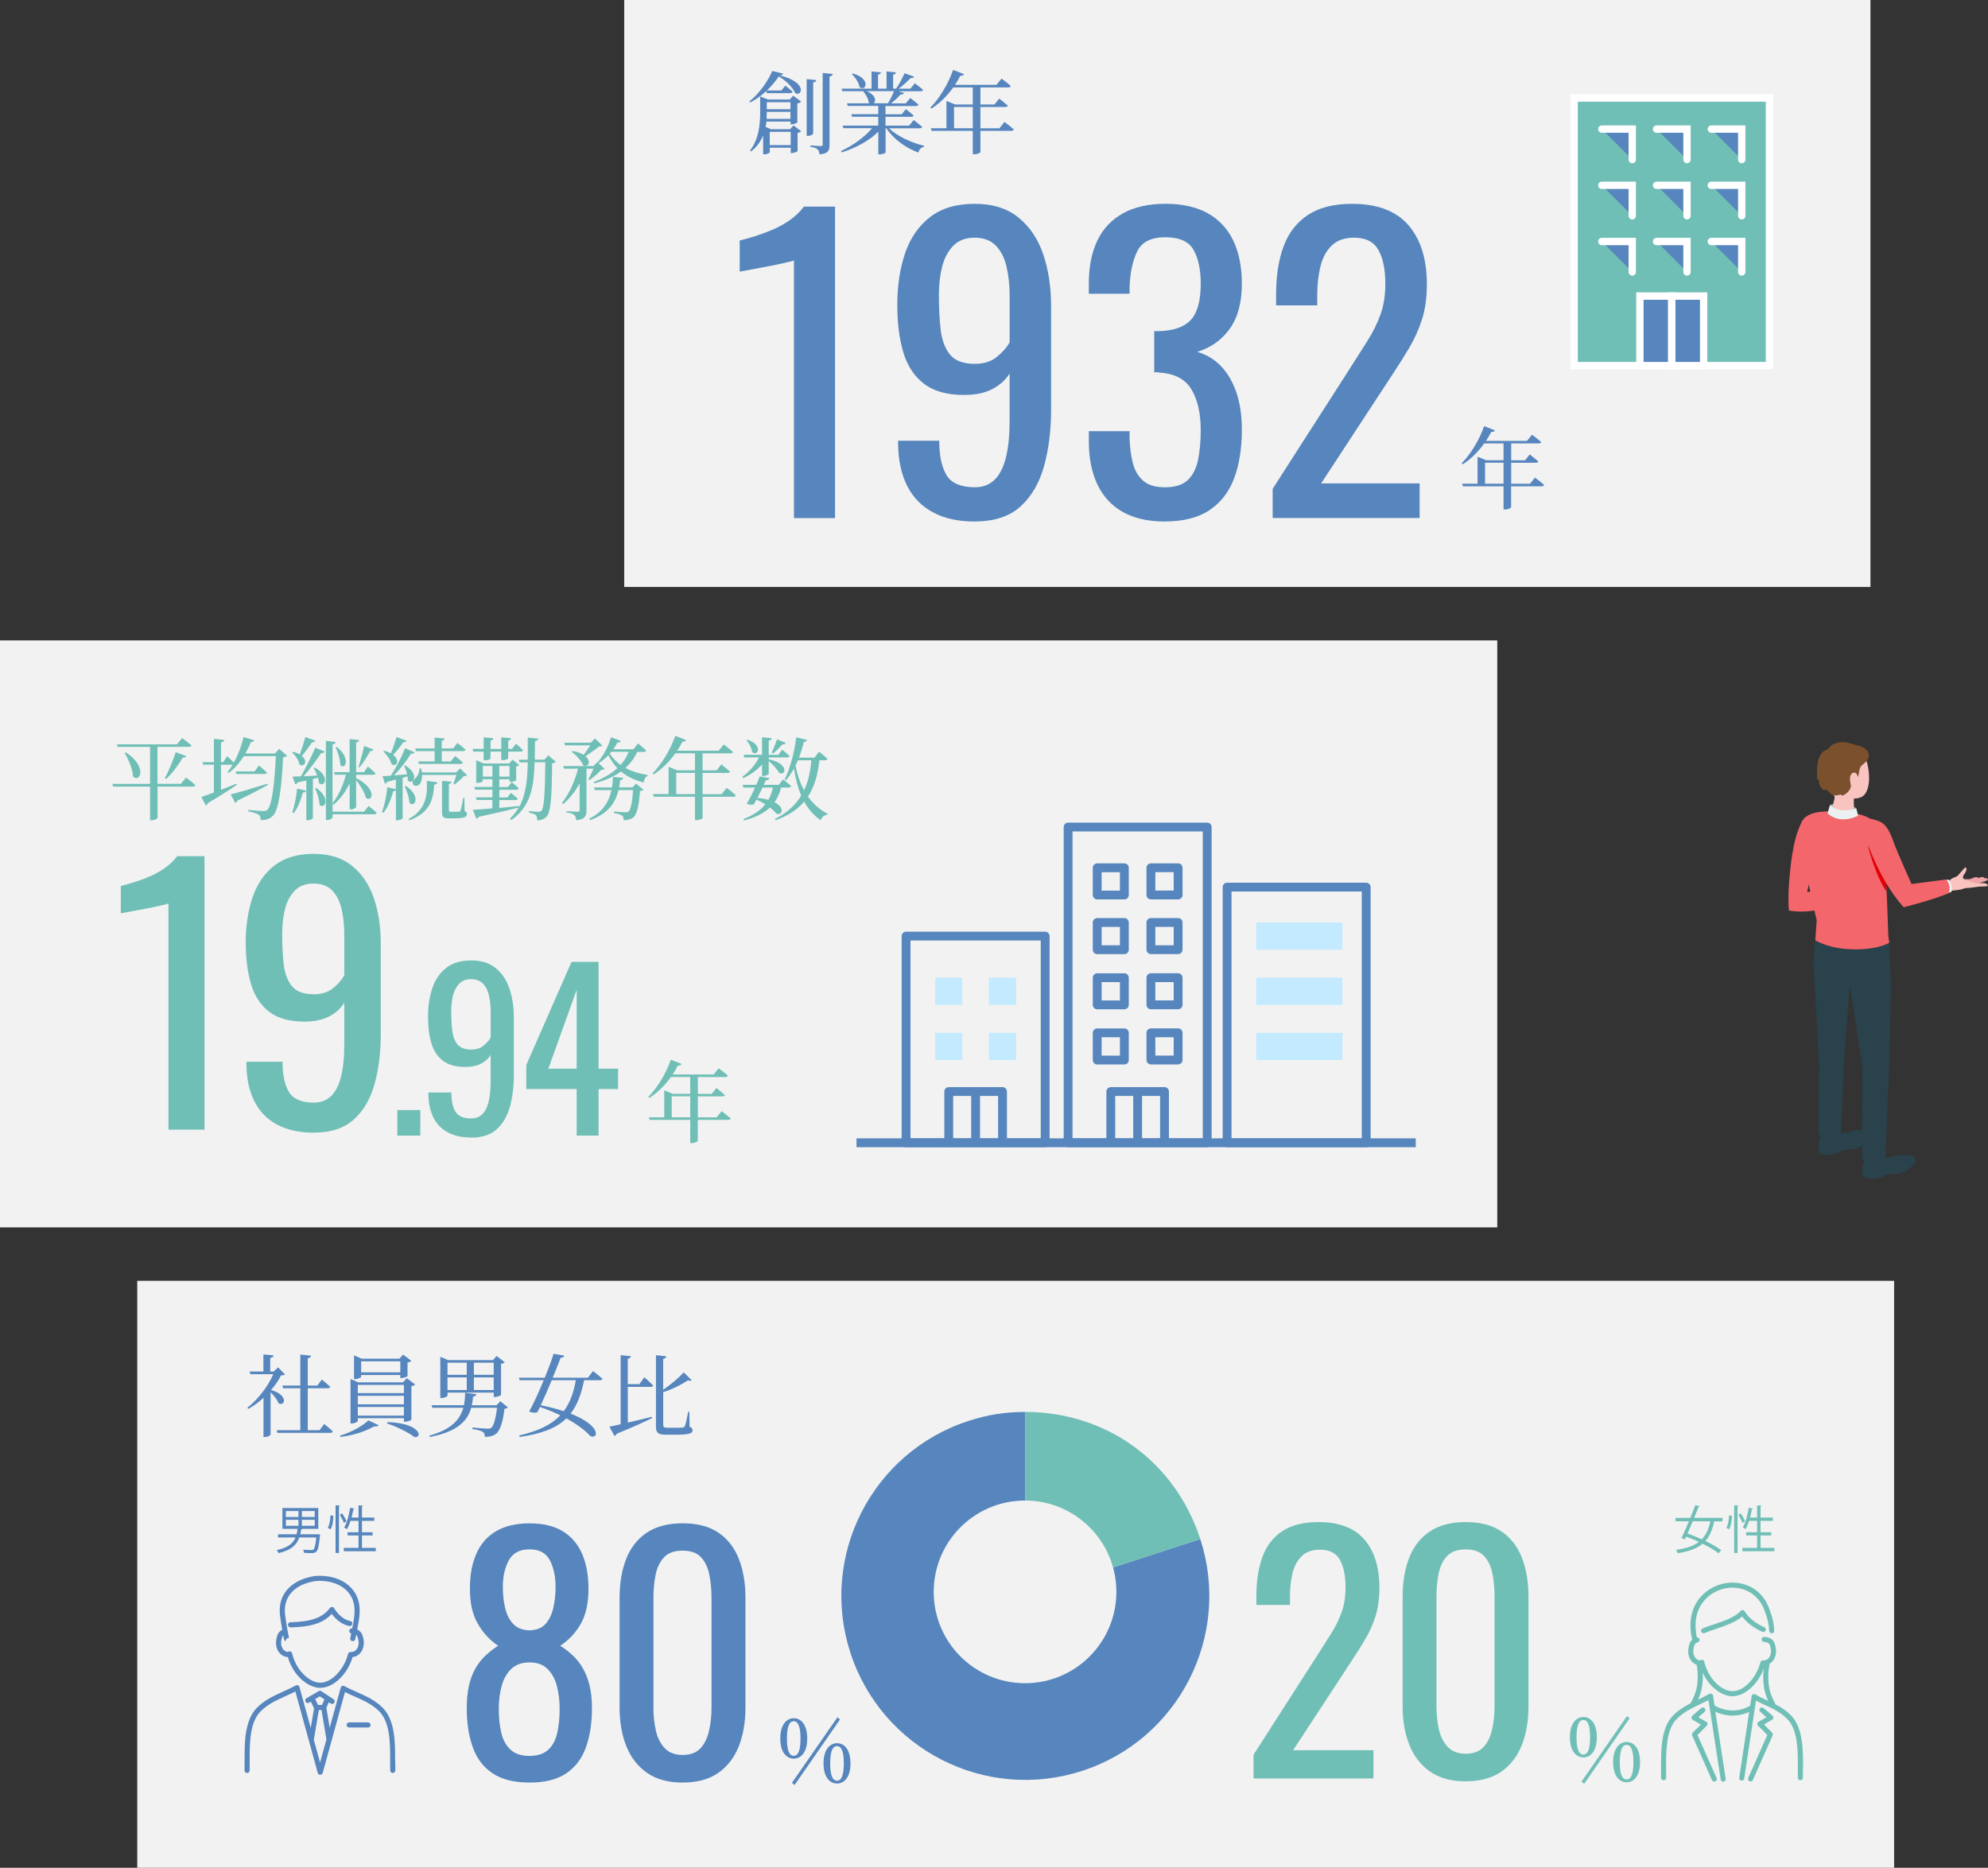
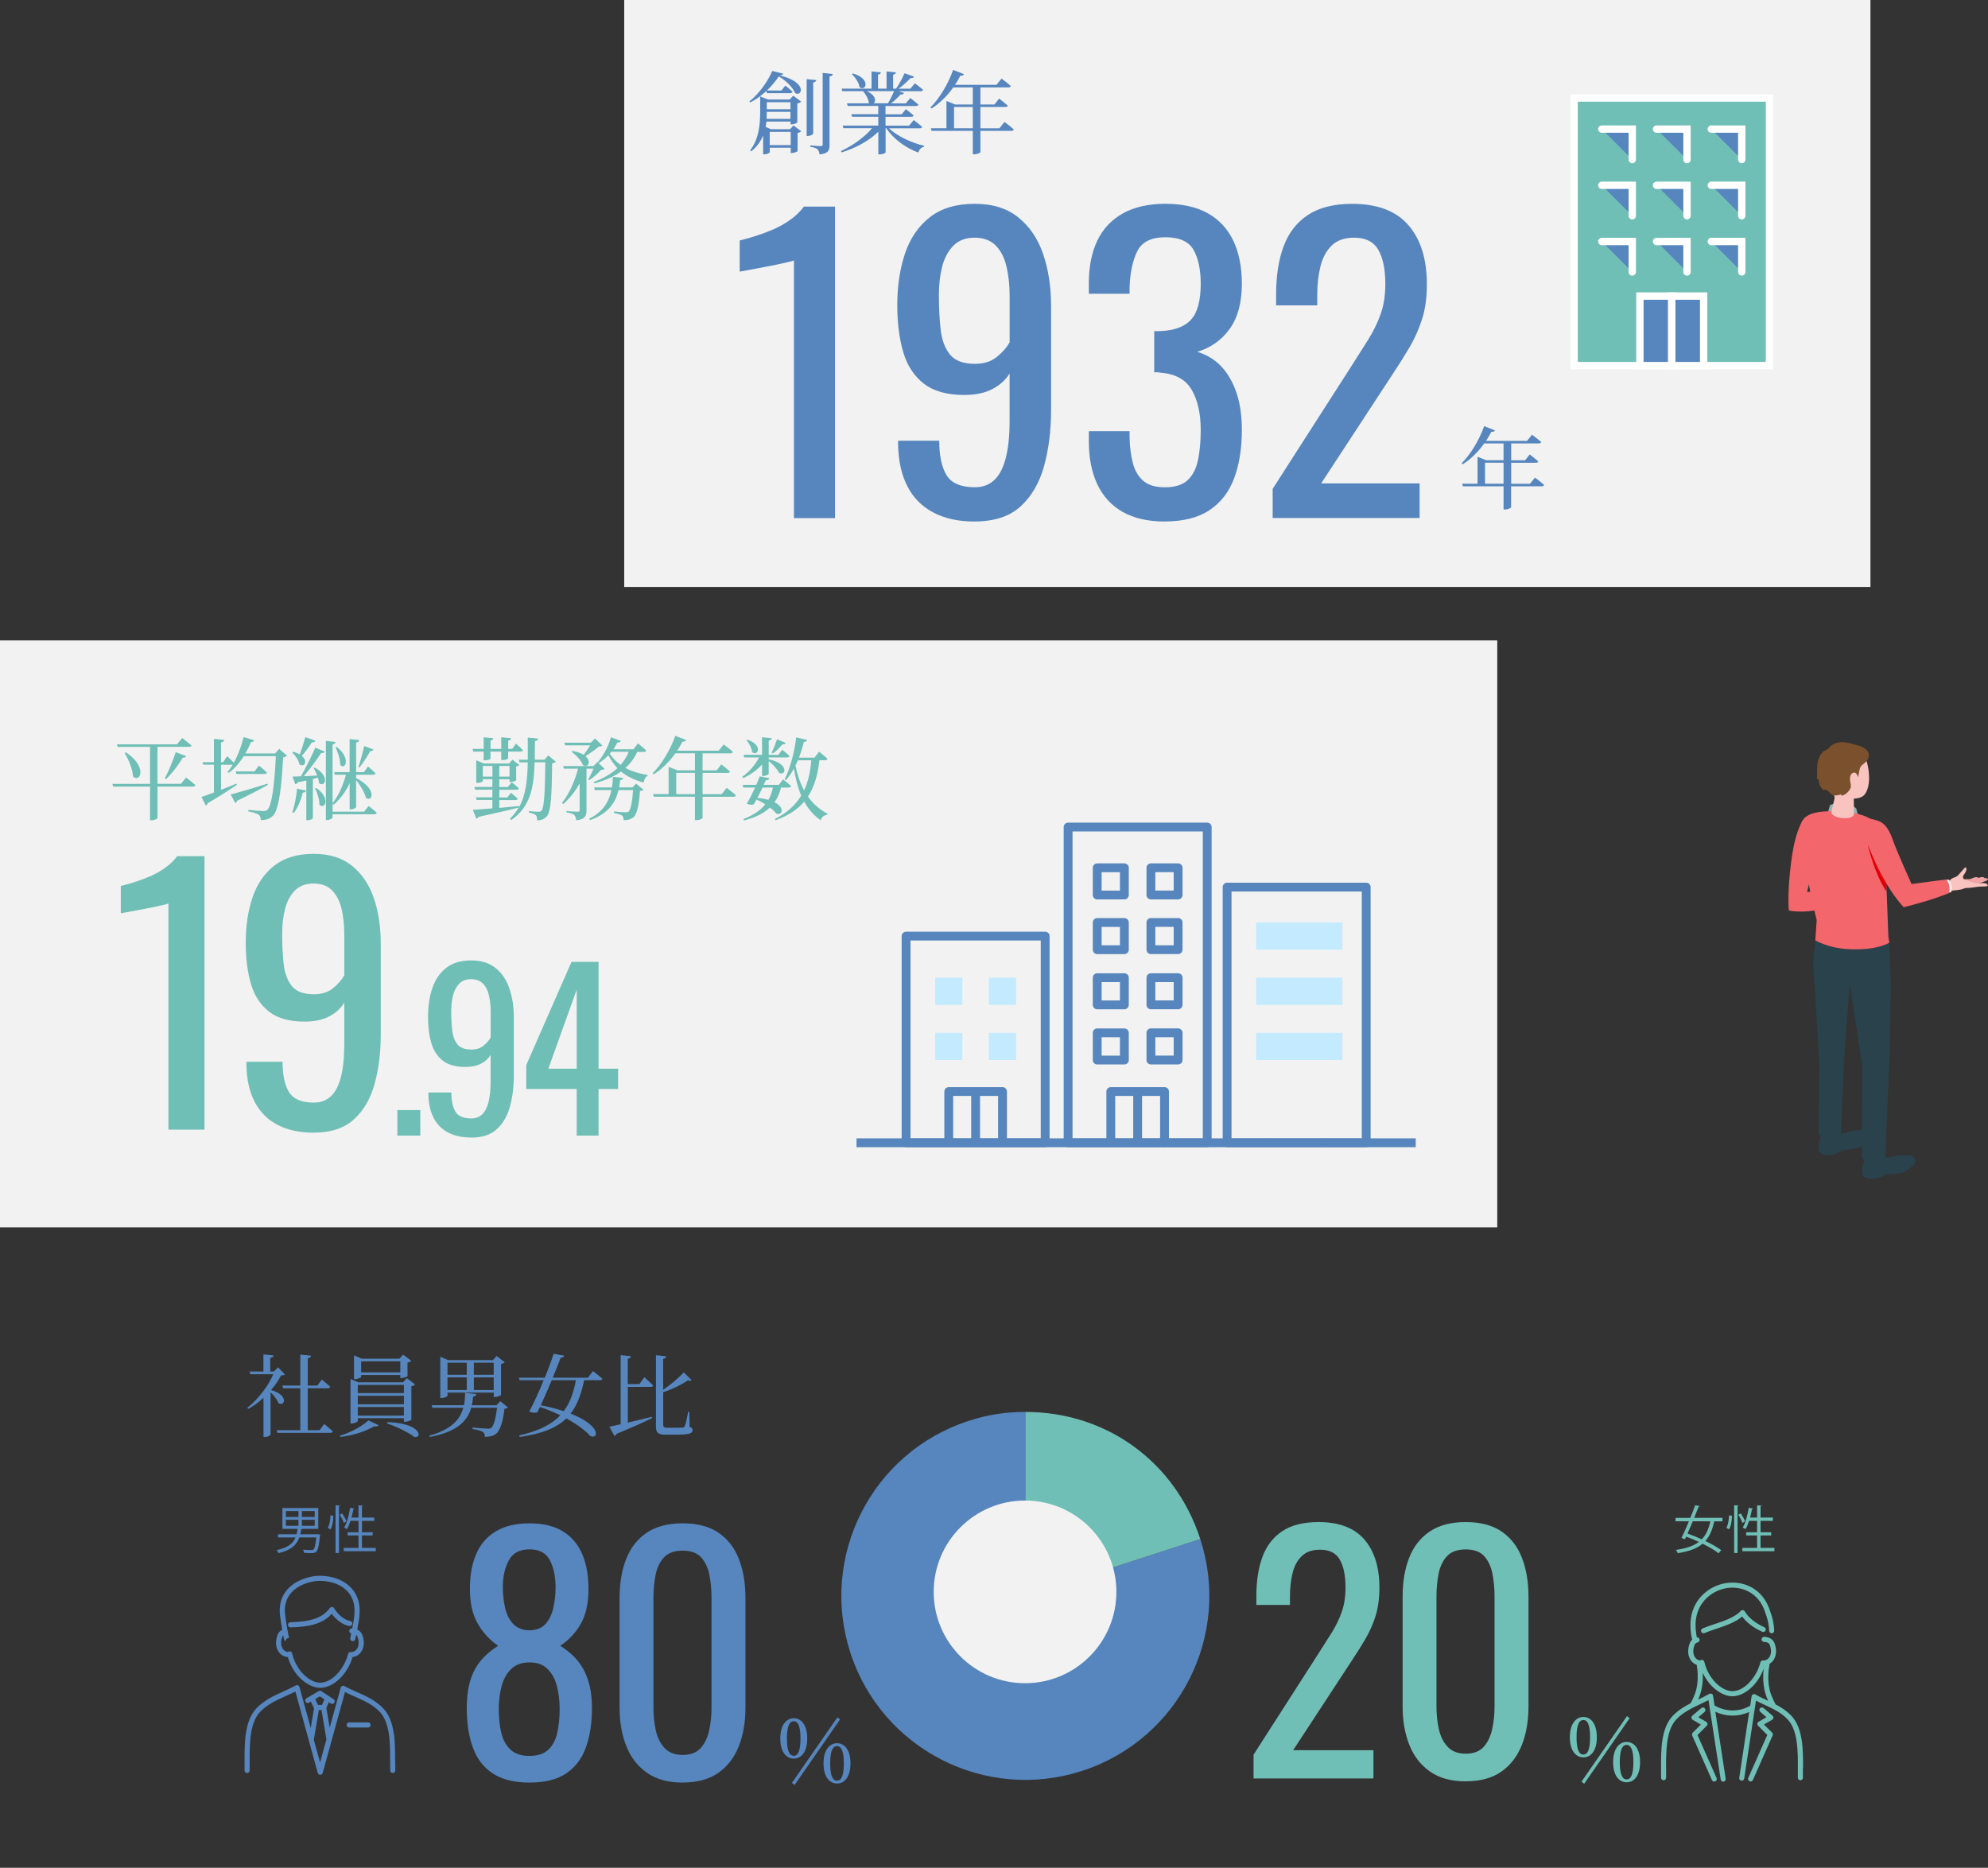
<svg xmlns="http://www.w3.org/2000/svg" id="_レイヤー_1" data-name="レイヤー 1" width="463.39" height="435.35" viewBox="0 0 463.39 435.35">
  <rect x="0" y="0" width="463.39" height="435.35" fill="#333333" stroke="none" />
  <defs>
    <style>
      .cls-1 {
        fill: #2a424b;
      }

      .cls-2 {
        fill: #7b502c;
      }

      .cls-3 {
        fill: #c3eaff;
      }

      .cls-4, .cls-5 {
        stroke: #fff;
        stroke-linecap: round;
        stroke-miterlimit: 10;
        stroke-width: 1.71px;
      }

      .cls-4, .cls-6 {
        fill: #70bfb6;
      }

      .cls-7, .cls-5 {
        fill: #5686bd;
      }

      .cls-8 {
        fill: none;
        stroke: #5686bd;
        stroke-linejoin: round;
        stroke-width: 2.06px;
      }

      .cls-9 {
        fill: #f2666c;
      }

      .cls-10 {
        fill: #e30004;
      }

      .cls-11 {
        fill: #91b1b3;
      }

      .cls-12 {
        fill: #f0a4a8;
      }

      .cls-13 {
        fill: #f9c3c0;
      }

      .cls-14 {
        fill: #ebf1f1;
      }

      .cls-15 {
        fill: #f2f2f2;
      }
    </style>
  </defs>
  <rect class="cls-15" y="149.27" width="349" height="136.81" />
  <g>
    <g>
      <path class="cls-6" d="m43.38,181.24s1.36,1.01,2.16,1.76c-.04.23-.27.34-.55.34h-8.27v7.31c0,.15-.57.54-1.45.54h-.29v-7.85h-8.59l-.19-.63h8.78v-8.63h-7.56l-.17-.59h14l1.22-1.47s1.34,1.01,2.18,1.74c-.06.21-.27.31-.57.31h-7.37v8.63h5.46l1.2-1.47Zm-14.05-5.88c5.08,3.28,3.42,7.24,1.68,5.63-.1-1.79-1.07-3.99-1.95-5.5l.27-.12Zm9.09,6.03c.82-1.47,1.83-3.91,2.54-6.07l2.44.92c-.08.23-.34.4-.8.36-1.11,1.89-2.54,3.72-3.88,4.98l-.29-.19Z" />
      <path class="cls-6" d="m66.88,176.16c-.15.17-.44.29-.9.36-.31,7.18-1.05,12.24-2.31,13.56-.73.76-1.62,1.09-2.9,1.07,0-.55-.1-.97-.46-1.24-.38-.29-1.43-.61-2.44-.78l.04-.36c1.11.13,2.92.27,3.46.27.48,0,.69-.06.97-.32,1.01-.86,1.66-5.94,1.95-12.47h-7.45c-.99,1.53-2.18,2.94-3.55,3.91l-.27-.19c.42-.5.84-1.09,1.22-1.74-.04.02-.08.02-.15.02h-2.58v5.84c1.13-.44,2.35-.92,3.57-1.43l.13.27c-1.55,1.03-3.76,2.52-6.8,4.28-.06.25-.23.48-.42.57l-1.05-2.02c.61-.19,1.66-.57,2.92-1.05v-6.47h-2.5l-.17-.59h2.67v-5.44l2.41.25c-.04.29-.23.5-.76.59v4.6h.5l.94-1.41s.92.86,1.55,1.53c.97-1.74,1.78-3.88,2.27-5.96l2.48.73c-.08.25-.34.44-.78.44-.34.88-.78,1.78-1.28,2.64h6.91l.97-1.07,1.81,1.57Zm-4.45,6.8c-1.64.9-3.97,2.16-7.14,3.67-.08.27-.25.48-.44.55l-1.09-2.02c1.45-.34,4.98-1.37,8.59-2.5l.08.29Zm-2.08-4.54s1.18.99,1.87,1.64c-.06.23-.23.34-.52.34h-6.59l-.17-.59h4.39l1.03-1.39Z" />
      <path class="cls-6" d="m73.52,172.65c-.1.25-.36.42-.82.4-.69,1.05-1.55,2.25-2.35,3.13,1.53,1.24.55,2.79-.55,1.99-.15-.94-.97-2.12-1.68-2.77l.23-.17c.63.17,1.13.38,1.53.61.42-1.11.9-2.65,1.3-4.03l2.33.84Zm-5.38,16.69c.5-1.47.92-3.57,1.11-5.52l2.1.46c-.08.25-.31.46-.76.46-.46,1.79-1.2,3.57-2.12,4.77l-.34-.17Zm4.79-7.77v9.13c0,.11-.5.48-1.28.48h-.25v-9.26c-.61.15-1.28.29-2.02.44-.13.27-.34.4-.55.44l-.65-1.79c.46,0,1.13-.02,1.97-.06,1.15-2.04,2.5-4.72,3.34-6.68l2.23.92c-.13.23-.42.38-.86.32-.97,1.51-2.56,3.67-4.07,5.42.94-.04,2.04-.1,3.15-.17-.25-.63-.55-1.26-.84-1.76l.25-.1c3.78,2.04,2.29,4.83.99,3.59-.02-.38-.1-.8-.23-1.22l-1.18.29Zm.8,2.1c3.46,2.41,1.95,5.14.73,3.9,0-1.24-.52-2.79-1.01-3.8l.27-.1Zm12.16,4.16s1.2.92,1.93,1.62c-.06.23-.27.34-.57.34h-9.74v.76c0,.19-.67.59-1.24.59h-.31v-18.46l2.27.27c-.04.27-.21.48-.71.55v13.71c1.45-1.83,2.48-4.24,3.11-6.63h-2.58l-.17-.61h3.61v-7.71l2.23.23c-.04.29-.21.5-.71.57v6.91h1.83l.94-1.32s1.11.94,1.74,1.6c-.06.23-.25.34-.52.34h-3.99v.76c5,2.54,3.82,5.79,2.27,4.6-.27-1.28-1.36-2.96-2.27-4.14v6.28c0,.21-.65.57-1.2.57h-.31v-6.11c-.88,1.93-2.12,3.61-3.72,5.02l-.25-.29v1.91h7.33l1.05-1.32Zm-7.37-13.73c3.34,2.71,1.97,5.44.8,4.22,0-1.3-.57-3-1.09-4.14l.29-.08Zm5.04,4.68c.48-1.47,1.09-3.76,1.32-4.91l2.16.82c-.06.21-.31.42-.73.38-.52.95-1.53,2.6-2.52,3.82l-.23-.11Z" />
-       <path class="cls-6" d="m93.85,181.28v9.41c0,.11-.52.5-1.3.5h-.27v-7.01c-.13.15-.34.23-.63.23-.48,1.91-1.28,3.8-2.27,5.04l-.34-.17c.57-1.53,1.05-3.74,1.24-5.79l1.99.46v-2.25c-.63.17-1.3.34-2.02.53-.1.25-.31.4-.52.44l-.57-1.76c.44,0,1.13-.04,1.95-.11,1.24-1.91,2.56-4.45,3.3-6.4l2.23.95c-.1.23-.4.38-.84.31-.9,1.51-2.41,3.49-3.97,5.08.92-.08,1.97-.17,3.07-.27-.17-.71-.44-1.43-.69-1.95l.27-.08c3.44,2.04,1.81,4.72.57,3.46.02-.29-.02-.61-.06-.95l-1.13.34Zm.92-8.63c-.08.23-.34.42-.8.38-.67,1.03-1.53,2.1-2.33,2.9,1.72,1.32.76,3-.38,2.18-.23-1.01-1.15-2.25-1.93-2.98l.21-.15c.63.17,1.15.38,1.57.61.46-1.07.94-2.48,1.32-3.8l2.33.86Zm-.17,10.54c3.63,2.33,2.1,5.21.82,3.93-.02-1.22-.59-2.79-1.09-3.82l.27-.1Zm.63,7.71c3.88-2,4.49-5.4,4.24-8.88l2.5.32c-.08.34-.29.5-.78.54-.13,3.4-1.01,6.61-5.77,8.31l-.19-.29Zm13.65-10.21c-.15.17-.38.19-.78.21-.52.61-1.49,1.47-2.18,1.97l-.25-.17c.23-.5.52-1.38.71-2.08h-8c.04,1.03-.23,1.79-.61,2.21-.4.4-1.22.48-1.49-.04-.25-.46,0-.94.44-1.26.52-.44,1.09-1.51,1.07-2.46l.34.02c.1.34.17.65.21.95h7.98l.92-.92,1.64,1.57Zm-12.11-6.24h4.54v-2.54l2.33.21c-.04.27-.21.46-.67.55v1.78h2.65l1.01-1.28s1.18.9,1.89,1.57c-.06.23-.27.34-.55.34h-5v2.39h2.12l.99-1.26s1.13.88,1.81,1.53c-.06.21-.25.32-.55.32h-9.7l-.17-.59h3.84v-2.39h-4.37l-.17-.63Zm11.53,14.59c.46.21.55.4.55.71,0,.65-.63.99-2.86.99h-1.34c-1.39,0-1.62-.38-1.62-1.45v-7.29l2.23.21c-.04.27-.23.46-.63.53v6.13c0,.25.06.34.48.34h.99c.44,0,.78,0,.9-.02.19,0,.25-.04.34-.27.15-.36.42-1.7.67-3h.23l.06,3.13Z" />
      <path class="cls-6" d="m110.31,175.19l-.15-.63h2.58v-2.71l2.23.21c-.02.27-.21.48-.63.57v1.93h2.5v-2.71l2.27.21c-.04.27-.21.5-.65.57v1.93h.92l.88-1.22s.99.82,1.64,1.51c-.06.23-.25.34-.55.34h-2.9v1.55c0,.11-.42.42-1.26.42h-.36v-1.97h-2.5v1.64c0,.11-.5.38-1.24.38h-.36v-2.02h-2.44Zm19.25,2.35c-.15.19-.4.31-.86.38-.08,7.89-.31,11.28-1.24,12.35-.55.65-1.36.95-2.25.95,0-.55-.06-.95-.29-1.2-.27-.27-.92-.48-1.64-.63l.02-.34c.71.06,1.78.17,2.2.17.36,0,.52-.08.71-.27.63-.63.82-4.24.9-11.28h-2.5c-.15,5.73-.88,10.29-5.44,13.48l-.29-.34c.82-.8,1.49-1.66,2.02-2.58-2.18.55-5.14,1.26-9.32,2.16-.13.23-.34.38-.55.42l-.82-2.06c.97-.04,2.58-.17,4.56-.34v-1.95h-3.67l-.17-.61h3.84v-1.79h-4.03l-.17-.63h4.2v-1.81h-2.23v.46c0,.08-.48.4-1.28.4h-.25v-5.27l1.74.74h5.94l.76-.88,1.6,1.22c-.13.17-.31.27-.73.34v3.23c0,.08-.55.38-1.32.38h-.23v-.61h-2.39v1.81h2.02l.88-1.13s1.03.82,1.64,1.43c-.04.23-.23.34-.52.34h-4.01v1.79h1.87l.84-1.07s.99.78,1.6,1.36c-.06.21-.27.32-.55.32h-3.76v1.83c1.45-.15,3.02-.29,4.62-.44l.02.21c1.55-2.86,1.91-6.32,1.99-10.39h-1.93l-.17-.61h2.1c.02-1.62,0-3.34,0-5.17l2.44.25c-.06.29-.27.5-.76.59-.02,1.51-.02,2.94-.04,4.33h2.23l.92-1.01,1.76,1.49Zm-14.78,3.48v-2.48h-2.23v2.48h2.23Zm1.6-2.48v2.48h2.39v-2.48h-2.39Z" />
      <path class="cls-6" d="m137.11,181.68c.4-.67.9-1.7,1.24-2.52h-1.64v9.7c0,1.24-.29,2.14-2.41,2.33-.02-.52-.17-.94-.44-1.22-.29-.27-.82-.48-1.83-.61v-.31s2.14.15,2.58.15c.4,0,.5-.11.5-.4v-6.21c-.99,1.83-2.27,3.46-3.82,4.83l-.29-.29c1.72-2.16,3-5.1,3.74-7.96h-3.3l-.19-.61h7.08l.92-.95,1.7,1.62c-.17.15-.42.19-.84.21-.63.76-1.83,1.81-2.75,2.39l-.25-.15Zm-5.38-7.94l-.19-.63h6.17l.99-.99,1.72,1.68c-.17.15-.4.17-.84.21-.73.67-2.06,1.57-3.11,2.25,1.45,1.24.63,2.75-.57,2.1-.4-1.09-1.68-2.41-2.67-3.15l.19-.17c1.18.19,2.04.52,2.62.9.5-.65,1.11-1.51,1.53-2.21h-5.86Zm16.54,8.92l1.74,1.43c-.15.15-.4.23-.84.29-.21,3.36-.71,5.48-1.57,6.17-.57.42-1.34.63-2.23.63,0-.46-.08-.86-.38-1.09-.31-.25-1.09-.46-1.89-.59v-.36c.84.08,2.29.19,2.73.19.34,0,.52-.04.71-.19.46-.4.84-2.25,1.03-4.98h-3.4c-.65,2.73-2.2,5.42-6.61,6.99l-.23-.32c3.28-1.6,4.64-4.07,5.19-6.68h-3.86l-.19-.61h4.18c.13-.82.19-1.66.23-2.46l2.39.23c-.04.25-.21.46-.71.52-.06.57-.13,1.13-.25,1.7h3.11l.86-.9Zm.27-7.43c-.65,1.45-1.57,2.71-2.77,3.76,1.39.76,3.07,1.3,5.19,1.64l-.06.25c-.46.21-.76.76-.86,1.53-2.33-.65-4.01-1.51-5.29-2.58-1.68,1.22-3.76,2.12-6.21,2.75l-.15-.32c2.25-.82,4.09-1.91,5.52-3.21-.84-.9-1.51-1.89-2.1-3.02-.69.73-1.45,1.34-2.23,1.83l-.25-.23c1.2-1.32,2.41-3.46,3.09-5.79l2.29.86c-.08.23-.36.42-.8.36-.29.57-.61,1.09-.94,1.58h4.7l1.03-1.36s1.22.94,1.91,1.64c-.04.23-.25.34-.52.34h-1.53Zm-6.05,0c-.1.15-.23.29-.36.44.69,1.01,1.49,1.89,2.52,2.62.82-.92,1.47-1.95,1.89-3.07h-4.05Z" />
      <path class="cls-6" d="m169.38,183.63s1.36,1.01,2.16,1.74c-.04.23-.27.34-.55.34h-7.22v4.93c0,.12-.57.52-1.47.52h-.31v-5.46h-9.6l-.17-.61h3.63v-6.36l2.02.82h4.12v-3.97h-4.56c-1.49,2.08-3.23,3.76-5.06,4.91l-.27-.23c1.97-1.95,4.07-5.27,5.31-8.75l2.54.99c-.1.23-.38.42-.86.36-.38.74-.8,1.45-1.24,2.12h9.66l1.18-1.45s1.3.94,2.16,1.72c-.06.23-.27.34-.59.34h-6.49v3.97h3.28l1.09-1.39s1.24.97,2.02,1.66c-.04.21-.27.32-.57.32h-5.82v4.96h4.43l1.18-1.47Zm-7.39,1.47v-4.96h-4.37v4.96h4.37Z" />
      <path class="cls-6" d="m173.02,181.05c1.68-1.18,3.02-2.79,3.91-4.51h-3.44l-.17-.61h4.3v-4.09l2.29.23c-.04.27-.21.46-.73.55v3.32h2.25l.9-1.2s1.07.86,1.7,1.47c-.04.23-.23.34-.52.34h-4.33v.42c4.89,1.01,3.99,4.05,2.39,3.15-.42-.9-1.49-1.99-2.39-2.73v2.98c0,.17-.69.5-1.28.5h-.27v-2.69c-1.15,1.3-2.65,2.37-4.37,3.19l-.23-.31Zm9.03,2.52c-.31,1.3-.82,2.44-1.51,3.42,2.56,1.28,1.76,3.19.42,2.65-.31-.4-.82-.9-1.49-1.41-1.45,1.34-3.42,2.33-6.03,3l-.15-.32c2.31-.9,3.97-2.02,5.1-3.44-.61-.38-1.3-.76-2.06-1.11-.21.42-.42.8-.61,1.11-.36.17-1.03.15-1.66-.15.57-.88,1.3-2.37,1.95-3.76h-2.73l-.17-.63h3.17c.34-.78.63-1.49.8-1.97l2.27.42c-.06.29-.31.48-.86.5-.1.27-.27.63-.46,1.05h3.49l1.01-1.26s1.18.88,1.87,1.55c-.06.23-.27.34-.52.34h-1.83Zm-7.81-11.17c3.78,1.34,2.37,3.99,1.07,2.92-.06-.94-.71-2.08-1.3-2.77l.23-.15Zm3.51,11.17c-.38.78-.8,1.64-1.2,2.41,1.01.08,1.85.25,2.56.46.48-.86.84-1.83,1.05-2.88h-2.41Zm2.12-8.15c.38-.76.86-1.95,1.26-3.11l2.04.86c-.1.21-.36.38-.8.34-.65.76-1.47,1.57-2.18,2.1l-.31-.19Zm11.13,1.79c-.38,3.32-1.13,6.13-2.67,8.46,1.15,1.64,2.65,3,4.58,4.01l-.06.21c-.78.12-1.32.54-1.55,1.3-1.66-1.15-2.9-2.62-3.84-4.35-1.53,1.81-3.67,3.25-6.68,4.35l-.15-.29c2.88-1.47,4.83-3.3,6.13-5.46-.8-1.87-1.34-4.01-1.7-6.3-.55,1.03-1.18,1.93-1.87,2.71l-.29-.19c1.24-2.5,2.27-6.17,2.69-9.79l2.54.59c-.06.25-.29.46-.76.48-.31,1.28-.69,2.5-1.13,3.65h3.63l1.05-1.39s1.24.97,1.97,1.66c-.06.23-.27.34-.57.34h-1.32Zm-5.02,0c-.17.42-.36.84-.57,1.24.44,2.12,1.09,4.05,2.02,5.77.97-2.06,1.47-4.39,1.68-7.01h-3.13Z" />
    </g>
-     <path class="cls-6" d="m168.19,258.98s1.35,1,2.14,1.72c-.04.23-.27.33-.54.33h-7.14v4.88c0,.12-.56.52-1.45.52h-.31v-5.4h-9.48l-.17-.6h3.59v-6.29l1.99.81h4.07v-3.92h-4.5c-1.47,2.05-3.2,3.71-5,4.86l-.27-.23c1.95-1.93,4.03-5.21,5.25-8.65l2.51.98c-.1.23-.37.42-.85.35-.37.73-.79,1.43-1.22,2.1h9.55l1.16-1.43s1.29.93,2.14,1.7c-.06.23-.27.33-.58.33h-6.41v3.92h3.24l1.08-1.37s1.22.96,1.99,1.64c-.04.21-.27.31-.56.31h-5.75v4.9h4.38l1.16-1.45Zm-7.3,1.45v-4.9h-4.32v4.9h4.32Z" />
    <g>
      <path class="cls-6" d="m39.26,263.3v-52.71c-.05.05-.64.21-1.77.47-1.13.26-2.4.53-3.82.79-1.42.26-2.67.5-3.78.71-1.1.21-1.68.31-1.73.31v-6.37c.89-.21,1.93-.5,3.11-.87,1.18-.37,2.39-.81,3.62-1.34,1.23-.52,2.41-1.18,3.54-1.97,1.13-.79,2.08-1.7,2.87-2.75h6.37v63.73h-8.42Z" />
      <path class="cls-6" d="m73.1,264.01c-3.3,0-6.12-.62-8.46-1.85-2.33-1.23-4.1-3.03-5.31-5.39-1.21-2.36-1.84-5.22-1.89-8.58v-.71h8.42c0,3.04.5,5.39,1.49,7.04,1,1.65,2.94,2.48,5.82,2.48,1.57,0,2.88-.48,3.93-1.46,1.05-.97,1.84-2.46,2.36-4.48.52-2.02.79-4.58.79-7.67v-9.68c-.79,1.31-1.95,2.37-3.5,3.19-1.55.81-3.48,1.22-5.78,1.22-3.51,0-6.27-.77-8.26-2.32-1.99-1.55-3.4-3.7-4.21-6.45-.81-2.75-1.22-5.97-1.22-9.64,0-3.88.52-7.38,1.57-10.5,1.05-3.12,2.74-5.6,5.07-7.44,2.33-1.83,5.39-2.75,9.17-2.75s6.66.93,8.97,2.79c2.31,1.86,4,4.37,5.08,7.51,1.07,3.15,1.61,6.66,1.61,10.54v21.4c0,4.09-.47,7.87-1.42,11.33-.94,3.46-2.54,6.23-4.8,8.3-2.26,2.07-5.4,3.11-9.44,3.11Zm0-32.26c1.84,0,3.33-.46,4.48-1.38,1.15-.92,2.05-1.93,2.67-3.03v-9.44c0-2.2-.21-4.21-.63-6.02-.42-1.81-1.15-3.25-2.2-4.33-1.05-1.07-2.49-1.61-4.33-1.61s-3.29.55-4.37,1.65c-1.08,1.1-1.84,2.53-2.28,4.29-.45,1.76-.67,3.69-.67,5.78,0,2.52.12,4.85.35,7,.24,2.15.87,3.87,1.89,5.15s2.71,1.93,5.07,1.93Z" />
      <path class="cls-6" d="m92.62,264.69v-5.95h5.35v5.95h-5.35Z" />
      <path class="cls-6" d="m109.82,265.14c-2.1,0-3.89-.39-5.38-1.17-1.48-.78-2.61-1.93-3.38-3.43-.77-1.5-1.17-3.32-1.2-5.45v-.45h5.35c0,1.93.32,3.42.95,4.47.63,1.05,1.87,1.58,3.7,1.58,1,0,1.83-.31,2.5-.92.67-.62,1.17-1.57,1.5-2.85.33-1.28.5-2.91.5-4.88v-6.15c-.5.83-1.24,1.51-2.22,2.02-.98.52-2.21.78-3.68.78-2.23,0-3.98-.49-5.25-1.47-1.27-.98-2.16-2.35-2.67-4.1-.52-1.75-.77-3.79-.77-6.12,0-2.47.33-4.69,1-6.67.67-1.98,1.74-3.56,3.22-4.72,1.48-1.17,3.43-1.75,5.83-1.75s4.23.59,5.7,1.77c1.47,1.18,2.54,2.78,3.22,4.78.68,2,1.03,4.23,1.03,6.7v13.6c0,2.6-.3,5-.9,7.2-.6,2.2-1.62,3.96-3.05,5.27-1.43,1.32-3.43,1.98-6,1.98Zm0-20.5c1.17,0,2.12-.29,2.85-.88.73-.58,1.3-1.23,1.7-1.92v-6c0-1.4-.13-2.68-.4-3.83-.27-1.15-.73-2.07-1.4-2.75-.67-.68-1.58-1.03-2.75-1.03s-2.09.35-2.77,1.05c-.68.7-1.17,1.61-1.45,2.73-.28,1.12-.42,2.34-.42,3.67,0,1.6.07,3.08.23,4.45.15,1.37.55,2.46,1.2,3.27.65.82,1.73,1.23,3.23,1.23Z" />
      <path class="cls-6" d="m134.42,264.69v-10.85h-11.75v-5.6l10.55-24.05h6.3v24.9h4.55v4.75h-4.55v10.85h-5.1Zm-6.6-15.6h6.6v-18.4l-6.6,18.4Z" />
    </g>
    <g>
      <g>
        <path class="cls-8" d="m248.97,192.77v73.59h9.95v-11.94h12.52v11.94h9.95v-73.59h-32.42Zm13.11,54.31h-6.33v-6.34h6.33v6.34Zm0-12.86h-6.33v-6.33h6.33v6.33Zm0-12.86h-6.33v-6.34h6.33v6.34Zm0-12.75h-6.33v-6.34h6.33v6.34Zm12.53,38.46h-6.34v-6.34h6.34v6.34Zm0-12.86h-6.34v-6.33h6.34v6.33Zm0-12.86h-6.34v-6.34h6.34v6.34Zm0-12.75h-6.34v-6.34h6.34v6.34Z" />
        <line class="cls-8" x1="265.18" y1="266.36" x2="265.18" y2="254.42" />
        <polyline class="cls-8" points="308.5 266.36 318.45 266.36 318.45 206.77 286.03 206.77 286.03 266.36 295.98 266.36" />
        <rect class="cls-3" x="292.81" y="240.74" width="20.11" height="6.34" />
        <rect class="cls-3" x="292.81" y="227.89" width="20.11" height="6.33" />
        <rect class="cls-3" x="292.81" y="215.02" width="20.11" height="6.34" />
        <line class="cls-8" x1="258.92" y1="266.36" x2="271.44" y2="266.36" />
        <polygon class="cls-8" points="211.2 218.19 211.2 266.36 221.15 266.36 221.15 254.42 233.68 254.42 233.68 266.36 243.62 266.36 243.62 218.19 211.2 218.19" />
        <rect class="cls-3" x="217.99" y="240.74" width="6.33" height="6.34" />
        <rect class="cls-3" x="217.99" y="227.89" width="6.33" height="6.33" />
        <rect class="cls-3" x="230.51" y="240.74" width="6.34" height="6.34" />
        <rect class="cls-3" x="230.51" y="227.89" width="6.34" height="6.33" />
        <line class="cls-8" x1="227.41" y1="266.36" x2="227.41" y2="254.42" />
        <line class="cls-8" x1="221.15" y1="266.36" x2="233.68" y2="266.36" />
        <line class="cls-8" x1="295.98" y1="266.36" x2="308.5" y2="266.36" />
      </g>
      <line class="cls-8" x1="199.65" y1="266.36" x2="330" y2="266.36" />
    </g>
  </g>
  <path class="cls-11" d="m426.6,187.6s3.69-1.4,6.09.85c.17.71.4,1.69.4,1.69,0,0-3.51,2.11-7.17-.2.15-.62.67-2.34.67-2.34Z" />
  <path class="cls-12" d="m458.64,205.33c.5,0,.53.02,1.04.01.44,0,.79.06,1.21-.06.36-.1.69-.29,1.05-.42.24-.08.48-.14.73-.17.15-.02.31-.02.45.04.14.06.26.19.26.34-.42.33-1.46.56-1.94.8-1.13.57-1.07.58-1.74.78l-1.07-1.32Z" />
  <path class="cls-12" d="m457.88,205.08c.5,0,.53.02,1.04.01.44,0,.79.06,1.21-.06.36-.1.69-.29,1.05-.42.24-.08.48-.14.73-.17.15-.02.31-.02.45.04.14.06.26.19.26.34-.42.33-1.46.56-1.94.8-1.13.57-1.07.58-1.74.78l-1.07-1.32Z" />
  <path class="cls-12" d="m457.68,204.91c.36,0,.39.01.75.01.32,0,.57.04.87-.05.26-.08.5-.21.75-.3.17-.06.35-.1.53-.12.11-.01.22-.01.33.03.1.04.19.14.19.25-.3.24-1.05.4-1.4.58-.81.41-.77.42-1.25.56l-.77-.95Z" />
  <path class="cls-13" d="m454.2,207.7l2.61-.33c.35.02,1.15-.4,1.5-.39.35,0,.91-.04,1.25-.09.53-.08,1.07-.13,1.6-.21.55-.09,1.64.02,2.16-.18.05-.15-.03-.32-.15-.42-.12-.1-.28-.15-.43-.18-.25-.05-.52-.08-.77-.07-.4.01-.8.1-1.2.08-.13,0-.27-.04-.4-.08-1.32-.4-1.12-.37-1.8-.58-.41-.13-.79-.12-.96-.57-.07-.19-.06-.42.03-.61.06-.11.14-.21.22-.31.21-.27.82-1.28.33-1.56-.03-.02-.06-.03-.09-.02-.03,0-.06.03-.09.05-.17.15-.33.34-.48.52-.31.37-.65.73-.96,1.1,0,0-.02.02-.02.03-.25.3-.58.5-.95.62-.89.27-1.57,1.12-1.57,1.12l.19,2.09Z" />
  <path class="cls-14" d="m454.08,208.09l.73-.13s.32-.77.05-1.72c-.26-.94-.67-1.24-.67-1.24l-.63.14.52,2.95Z" />
  <path class="cls-9" d="m431.17,207.32l-9.95.57,3.58-14.98c.44-1.46-.54-2.45-2.04-2.64-1.19-.15-1.96.12-2.28.58-2.32,3.32-3.01,9.64-3.41,14.26-.19,2.17-.29,5.54-.08,7.13,6.2,1.14,13.84-2.2,13.84-2.2l.35-2.72Z" />
  <path class="cls-1" d="m424.31,265.08c-.69,1.56-.32,3.12-.32,3.12,0,0,.23,1.39,2.93.95.59-.1,1.2-.24,1.73-.53.42-.23.62-.5,1.12-.58.74-.12,1.5-.11,2.23-.23.69-.11,1.38-.34,1.99-.68.18-.1.35-.22.51-.35,1.71-1.43,1.96-2.08,1.43-2.85-.34-.49-1.12-.81-4.12-.33-.75.12-1.72.56-2.86.61-.38.02-.77-.04-1.12-.2-.43-.2-1.05-.25-1.71-.12-.92.18-1.64.67-1.8,1.19Z" />
  <path class="cls-1" d="m424.28,265.43c-.12-.63.7-1.32,1.83-1.55,1.13-.22,2.15.11,2.28.74.12.63-.7,1.32-1.83,1.55-1.13.22-2.15-.11-2.28-.74Z" />
  <path class="cls-1" d="m434.57,270.53c-.76,1.53-.46,3.1-.46,3.1,0,0,.17,1.4,2.89,1.08.59-.08,1.21-.18,1.75-.45.42-.21.64-.48,1.14-.53.74-.08,1.5-.04,2.24-.13.69-.08,1.39-.28,2.02-.6.18-.09.36-.2.53-.33,1.77-1.35,2.05-1.99,1.55-2.79-.32-.51-1.09-.86-4.1-.51-.75.09-1.74.48-2.89.49-.38,0-.77-.07-1.11-.24-.42-.21-1.04-.3-1.7-.2-.93.14-1.66.6-1.85,1.11Z" />
  <path class="cls-1" d="m434.53,270.88c-.1-.64.75-1.29,1.89-1.47,1.14-.17,2.15.2,2.24.84.1.64-.75,1.29-1.89,1.47-1.14.17-2.15-.2-2.24-.84Z" />
  <path class="cls-1" d="m440.39,219.74l.34,9.94-.26,16.01-1.01,24.34s-1.64,1.39-5.46.07c0-2.4.1-21.62.1-21.62l-2.94-19.11-1.35,18.22-.71,16.77s-2.27,1.27-5.19.13c0-.77.12-16.63.12-16.63l-1.37-23.71.49-4.94s2.82,1.73,7.36,2.03c6.93.47,9.9-1.48,9.9-1.48Z" />
  <path class="cls-9" d="m423.13,219.18s2.82,1.73,7.36,2.03c6.93.47,9.9-1.48,9.9-1.48l-.23-1.5s-.3-8.78-.49-12.41c-.15-2.77-.42-10.68-1.66-13.01-1.85-3.5-9.24-4.18-14.07-3.53-5.41.72-4.48,4.94-4.14,6.93,2.07,12.32,3.66,18.23,3.66,18.23l-.32,4.73Z" />
  <path class="cls-13" d="m434.94,177.01c-.47-1.1-1.88-2.59-5.5-2.29-3.62.29-4.38,2.97-4.19,6.13.11,1.8.85,3.31,2,4.25.32.27.45.7.35,1.11-.27,1.11-.75,3.1-.75,3.1,0,.65,1.2,1.27,2.67,1.39,1.47.12,2.65-.32,2.64-.97l-.05-3.57c1.97-.11,2.85-.75,3.36-2.85.5-2.03,0-5.03-.53-6.29Z" />
-   <path class="cls-14" d="m426.6,187.6s1.56,2.15,6.09.85l.4,1.69s-4.02,2.21-7.08-.53c.16-.76.59-2,.59-2Z" />
  <path class="cls-10" d="m439.7,205.24l-4.32-8.23s1.49,6.5,4.32,10.8c.03-.54,0-2.57,0-2.57Z" />
  <path class="cls-9" d="m454.24,208.19s-3.45,1.5-10.49,3.27c-.45-.44-1.86-2.09-3.22-4.2-3.05-4.72-4.75-9.46-4.75-9.46,0,0-.91-2.33-1.06-4.75-.11-1.8.65-2.42,1.73-2.11,1.77.5,3.27.6,4.79,4.94.94,2.68,4.33,10.17,4.33,10.17l8.07-1.06s1.26,1.33.6,3.19Z" />
  <path class="cls-2" d="m433.09,181.17c.12-.6.25-1.21.37-1.81.22-1.1.94-1.14,1.63-1.97.42-.5.67-1.2.47-1.83-.08-.25-.23-.47-.4-.67-.56-.64-1.36-.97-2.17-1.15-.8-.18-1.53-.47-2.32-.63-1.62-.33-3.41-.09-4.44,1.32-.22.3-1.04.51-1.36.84-.45.46-.77,1.05-.98,1.65-.51,1.49-.27,3.19-.37,4.74.12-.11.34-.01.41.14.07.15.05.33.05.49.02.73.53,1.35,1.02,1.9.21-.17.52-.15.77-.04.65.3.94,1.15,1.74,1.25.46.06.99-.1,1.44-.17.1-.01.2-.03.28.02.08.05.12.18.05.24.71-.2,1.34-.66,1.76-1.27.53-.77.42-1.1.26-1.91-.18-.87-.11-1.86.61-2.17.69-.29,1,.42,1.19,1.02Z" />
-   <rect class="cls-15" x="31.99" y="298.54" width="409.52" height="136.81" />
  <g>
    <path class="cls-6" d="m420.28,412.13c.01-4.11.03-9.22-2.66-12.14-1.15-1.22-2.44-2.05-3.76-2.73,0-.03-.02-.06-.03-.09l-.16-.32c-.55-1.08-1.17-2.3-1.4-4.3-.18-1.56-.11-3.14.21-4.69,0-.02,0-.04,0-.06.28-.17.56-.4.82-.74,1.05-1.4.67-3.12.34-4.02-.56-1.57-2.39-1.51-2.47-1.51-.32.01-.57.28-.56.61.01.32.28.57.61.57.04,0,1.05-.02,1.32.73.24.68.54,1.96-.18,2.92-.51.68-1.22.69-1.42.67-.28-.02-.54.17-.61.45-.79,3.24-3.6,6.71-6.52,6.71-2.4,0-5.6-2.76-6.55-6.86-.07-.3-.35-.49-.66-.45-.12.02-.23.07-.31.15,0,0-.02,0-.02,0-.08-.03-.16-.05-.25-.05-.27-.08-.6-.25-.87-.61-.72-.95-.42-2.24-.18-2.92.04-.12.17-.48.77-.65.31-.09.49-.42.4-.73-.08-.27-.33-.44-.61-.42-.16-.63-.21-1.2-.29-2.13v-.12c-.32-5.41,3.46-8.56,7.09-9.21,3.5-.62,7.7.92,9.17,5.75,0,.01,0,.03.01.04.53,1.39.82,2.75.88,4.16.01.32.29.58.61.56.32-.01.58-.29.56-.61-.06-1.53-.37-3.01-.94-4.51-1.69-5.51-6.48-7.26-10.5-6.55-4.13.73-8.42,4.31-8.07,10.45v.14c.1,1.04.16,1.73.4,2.56-.27.24-.48.53-.6.88-.32.9-.71,2.62.34,4.02.4.53.88.82,1.31.98.25,1.43.3,2.88.14,4.33-.23,2-.85,3.22-1.4,4.3l-.16.31c-1.49.76-2.96,1.66-4.24,3.01-2.69,2.91-2.67,8.03-2.66,12.14,0,.78,0,1.52,0,2.2,0,.32.25.59.58.6.33,0,.59-.25.6-.58.02-.7.01-1.44,0-2.23-.01-3.9-.03-8.76,2.34-11.33,1.58-1.68,3.48-2.58,5.49-3.54.67-.32,1.37-.65,2.05-1.01l2.85,18.52c.04.29.3.5.58.5.03,0,.06,0,.09,0,.32-.05.54-.35.49-.67l-2.41-15.63c.96.45,2.27.87,3.85.9.05,0,.1,0,.15,0,1.57,0,2.89-.39,3.88-.84l-2.31,15.33c-.05.32.17.62.49.67.03,0,.06,0,.09,0,.29,0,.54-.21.58-.5l2.74-18.14c.71.37,1.42.7,2.11,1.02,1.93.89,3.76,1.74,5.31,3.39,2.38,2.57,2.36,7.43,2.34,11.33,0,.79,0,1.53,0,2.23,0,.32.28.58.6.58.33,0,.58-.28.58-.6-.02-.69-.01-1.42,0-2.2Zm-11.11-17.18c-.17-.1-.37-.1-.55-.02-.18.08-.3.25-.33.44l-.33,2.21c-.91.53-2.36,1.13-4.22,1.1-1.78-.03-3.18-.63-4.03-1.13-.02-.01-.04-.02-.06-.03l-.35-2.28c-.03-.19-.15-.36-.33-.44-.18-.08-.38-.08-.55.02-.85.49-1.74.92-2.6,1.33.42-.93.82-2.08,1-3.64.1-.86.12-1.73.08-2.6,1.59,3.42,4.56,5.46,6.9,5.46,2.9,0,5.99-2.8,7.31-6.45-.15,1.25-.16,2.51-.01,3.77.18,1.62.61,2.8,1.05,3.75-.07-.03-.14-.07-.21-.1-.91-.42-1.86-.86-2.77-1.39Z" />
    <path class="cls-6" d="m411.26,379.29c-2.16-.99-3.7-2.24-4.57-3.71-.1-.16-.26-.27-.45-.29-.19-.02-.37.06-.5.2-1.27,1.45-3.88,2.33-6.19,3.1-.99.33-1.92.64-2.7.98-.3.13-.43.48-.3.77.1.22.31.35.54.35.08,0,.16-.02.24-.05.73-.32,1.64-.62,2.6-.95,2.18-.73,4.61-1.55,6.16-2.91,1.03,1.41,2.6,2.61,4.68,3.56.3.14.64,0,.78-.29.14-.3,0-.64-.29-.78Z" />
    <path class="cls-6" d="m413.36,400.4c.02-.19-.06-.38-.2-.5l-2.08-1.78c-.25-.21-.62-.18-.83.06-.21.25-.18.62.06.83l1.45,1.24-1.84,1.07c-.16.09-.27.25-.29.43-.02.18.04.36.17.49l2.15,2.15-4.44,10.01c-.13.3,0,.64.3.78.08.03.16.05.24.05.23,0,.44-.13.54-.35l4.6-10.38c.1-.22.05-.48-.12-.66l-1.9-1.89,1.9-1.1c.17-.1.27-.27.29-.46Z" />
    <path class="cls-6" d="m395.68,404.4l2.15-2.15c.13-.13.19-.31.17-.49-.02-.18-.13-.34-.29-.43l-1.84-1.07,1.45-1.24c.25-.21.28-.58.06-.83-.21-.25-.58-.28-.83-.06l-2.08,1.78c-.14.12-.22.31-.2.5.02.19.13.36.29.46l1.9,1.1-1.9,1.89c-.17.17-.22.43-.12.66l4.6,10.38c.1.22.31.35.54.35.08,0,.16-.02.24-.05.3-.13.43-.48.3-.78l-4.44-10.01Z" />
  </g>
  <g>
    <g>
      <path class="cls-6" d="m292.2,414.54v-5.56l15.07-23.48c1.12-1.76,2.16-3.39,3.11-4.9.95-1.51,1.73-3.11,2.34-4.79.61-1.68.91-3.62.91-5.82,0-2.73-.44-4.88-1.32-6.44-.88-1.56-2.41-2.34-4.61-2.34-1.85,0-3.29.51-4.32,1.54s-1.73,2.37-2.12,4.02c-.39,1.66-.58,3.44-.58,5.34v1.97h-7.83v-2.05c0-3.56.48-6.62,1.43-9.18.95-2.56,2.49-4.55,4.61-5.96,2.12-1.41,4.94-2.12,8.45-2.12,4.78,0,8.34,1.35,10.68,4.06s3.51,6.45,3.51,11.23c0,2.54-.31,4.75-.91,6.66-.61,1.9-1.4,3.68-2.38,5.34-.98,1.66-2.05,3.37-3.22,5.12l-13.6,20.77h18.72v6.58h-27.94Z" />
      <path class="cls-6" d="m341.64,415.2c-3.36,0-6.13-.75-8.3-2.27-2.17-1.51-3.78-3.58-4.83-6.22-1.05-2.63-1.57-5.63-1.57-9v-25.53c0-3.46.51-6.5,1.54-9.11,1.02-2.61,2.62-4.64,4.79-6.11,2.17-1.46,4.96-2.19,8.38-2.19s6.19.73,8.34,2.19c2.15,1.46,3.73,3.5,4.75,6.11,1.02,2.61,1.54,5.64,1.54,9.11v25.53c0,3.41-.52,6.44-1.57,9.07-1.05,2.63-2.65,4.69-4.79,6.18-2.15,1.49-4.9,2.23-8.27,2.23Zm0-6.44c1.85,0,3.25-.54,4.21-1.61.95-1.07,1.61-2.45,1.97-4.13.37-1.68.55-3.42.55-5.23v-25.67c0-1.9-.17-3.69-.51-5.38-.34-1.68-.99-3.04-1.94-4.06-.95-1.02-2.38-1.54-4.28-1.54s-3.34.51-4.32,1.54c-.98,1.02-1.63,2.38-1.98,4.06-.34,1.68-.51,3.47-.51,5.38v25.67c0,1.8.18,3.55.55,5.23.37,1.68,1.05,3.06,2.05,4.13,1,1.07,2.4,1.61,4.21,1.61Z" />
    </g>
    <path class="cls-6" d="m372.21,404.93c0,3.32-1.52,4.69-3.13,4.69s-3.15-1.37-3.15-4.69,1.54-4.73,3.15-4.73,3.13,1.39,3.13,4.73Zm-3.13,4.03c.81,0,1.56-.77,1.56-4.03s-.75-4.03-1.56-4.03-1.6.73-1.6,4.03.77,4.03,1.6,4.03Zm-.44,6.31l10.6-15.27.62.48-10.6,15.29-.62-.5Zm13.65-4.54c0,3.32-1.51,4.69-3.13,4.69s-3.15-1.37-3.15-4.69,1.54-4.71,3.15-4.71,3.13,1.37,3.13,4.71Zm-3.13,4.03c.81,0,1.58-.77,1.58-4.03s-.77-4.03-1.58-4.03-1.6.75-1.6,4.03.79,4.03,1.6,4.03Z" />
  </g>
  <g>
    <path class="cls-7" d="m123.43,415.49c-3.56,0-6.41-.71-8.56-2.12-2.15-1.41-3.69-3.42-4.64-6.03-.95-2.61-1.43-5.67-1.43-9.18,0-2,.17-3.75.51-5.27.34-1.51.84-2.84,1.5-3.99.66-1.15,1.44-2.15,2.34-3,.9-.85,1.89-1.62,2.96-2.3-1.95-1.32-3.54-3.04-4.75-5.16-1.22-2.12-1.83-4.81-1.83-8.08s.49-5.83,1.46-8.12c.98-2.29,2.5-4.06,4.57-5.3,2.07-1.24,4.69-1.87,7.86-1.87s5.77.62,7.79,1.87c2.02,1.24,3.52,3.01,4.5,5.3.98,2.29,1.46,5,1.46,8.12,0,3.32-.6,6.02-1.79,8.12-1.2,2.1-2.79,3.8-4.79,5.12,1.07.68,2.06,1.45,2.96,2.3.9.85,1.68,1.85,2.34,3,.66,1.15,1.17,2.48,1.54,3.99.37,1.51.55,3.27.55,5.27,0,3.51-.48,6.57-1.43,9.18-.95,2.61-2.49,4.62-4.61,6.03-2.12,1.42-4.96,2.12-8.52,2.12Zm0-6.22c1.9,0,3.36-.49,4.39-1.46s1.72-2.29,2.08-3.95c.37-1.66.55-3.51.55-5.56,0-1.85-.21-3.6-.62-5.23-.41-1.63-1.13-2.97-2.16-4.02-1.02-1.05-2.44-1.57-4.24-1.57s-3.23.51-4.28,1.54c-1.05,1.02-1.79,2.35-2.23,3.99-.44,1.63-.66,3.4-.66,5.3,0,2.05.19,3.9.58,5.56.39,1.66,1.11,2.97,2.16,3.95,1.05.98,2.52,1.46,4.43,1.46Zm0-29.26c1.66-.05,2.91-.56,3.77-1.54.85-.97,1.45-2.23,1.79-3.77.34-1.54.51-3.13.51-4.79,0-2.44-.44-4.51-1.32-6.22-.88-1.71-2.46-2.56-4.75-2.56s-3.9.85-4.83,2.56c-.93,1.71-1.39,3.78-1.39,6.22,0,1.66.17,3.25.51,4.79.34,1.54.96,2.79,1.86,3.77.9.98,2.18,1.49,3.84,1.54Z" />
    <path class="cls-7" d="m159.12,415.49c-3.36,0-6.13-.75-8.3-2.27-2.17-1.51-3.78-3.58-4.83-6.22-1.05-2.63-1.57-5.63-1.57-9v-25.53c0-3.46.51-6.5,1.54-9.11,1.02-2.61,2.62-4.64,4.79-6.11,2.17-1.46,4.96-2.19,8.38-2.19s6.19.73,8.34,2.19c2.15,1.46,3.73,3.5,4.75,6.11,1.02,2.61,1.54,5.64,1.54,9.11v25.53c0,3.41-.52,6.44-1.57,9.07-1.05,2.63-2.65,4.69-4.79,6.18-2.15,1.49-4.9,2.23-8.27,2.23Zm0-6.44c1.85,0,3.25-.54,4.21-1.61.95-1.07,1.61-2.45,1.97-4.13.37-1.68.55-3.42.55-5.23v-25.67c0-1.9-.17-3.69-.51-5.38-.34-1.68-.99-3.04-1.94-4.06-.95-1.02-2.38-1.54-4.28-1.54s-3.34.51-4.32,1.54c-.98,1.02-1.63,2.38-1.98,4.06-.34,1.68-.51,3.47-.51,5.38v25.67c0,1.8.18,3.55.55,5.23.37,1.68,1.05,3.06,2.05,4.13,1,1.07,2.4,1.61,4.21,1.61Z" />
  </g>
  <path class="cls-7" d="m188.16,405.22c0,3.32-1.52,4.69-3.13,4.69s-3.15-1.37-3.15-4.69,1.54-4.73,3.15-4.73,3.13,1.39,3.13,4.73Zm-3.13,4.03c.81,0,1.56-.77,1.56-4.03s-.75-4.03-1.56-4.03-1.6.73-1.6,4.03.77,4.03,1.6,4.03Zm-.44,6.31l10.6-15.27.62.48-10.6,15.29-.62-.5Zm13.65-4.54c0,3.32-1.51,4.69-3.13,4.69s-3.15-1.37-3.15-4.69,1.54-4.71,3.15-4.71,3.13,1.37,3.13,4.71Zm-3.13,4.03c.81,0,1.58-.77,1.58-4.03s-.77-4.03-1.58-4.03-1.6.75-1.6,4.03.79,4.03,1.6,4.03Z" />
  <path class="cls-7" d="m66.43,320.36c-.19.15-.46.21-.94.23-.55,1.13-1.34,2.29-2.31,3.4,4.2,1.18,3.21,3.97,1.72,3.07-.27-.82-1.07-1.81-1.83-2.54v9.85c0,.15-.55.57-1.36.57h-.29v-9.13c-1.09,1.01-2.29,1.89-3.53,2.58l-.25-.25c2.54-2,4.93-5.14,6.05-7.83h-5.33l-.19-.63h3.23v-3.99l2.37.23c-.04.29-.23.5-.78.59v3.17h.8l1.03-.97,1.62,1.66Zm9.15,11.55s1.26,1.01,1.99,1.72c-.06.23-.27.34-.55.34h-12.37l-.15-.61h5.5v-9.78h-4.01l-.17-.63h4.18v-7.22l2.5.25c-.04.32-.23.52-.76.61v6.36h2.23l1.05-1.39s1.22.97,1.95,1.68c-.04.23-.25.34-.55.34h-4.68v9.78h2.75l1.07-1.45Z" />
  <path class="cls-7" d="m79.24,334.64c2.69-.8,5.4-2.37,6.63-3.57l2.37,1.11c-.1.23-.42.36-1.05.29-1.81,1.07-4.68,2.08-7.83,2.46l-.13-.29Zm4.16-3.44c0,.19-.71.59-1.43.59h-.27v-10.37l1.83.78h10.41l.9-.97,1.91,1.47c-.15.17-.46.34-.86.42v7.77c-.02.15-.88.5-1.47.5h-.27v-.82h-10.75v.63Zm.78-10.27c0,.15-.76.52-1.43.52h-.23v-5.54l1.78.78h8.8l.86-.95,1.91,1.43c-.13.17-.46.36-.88.42v3.15c-.02.12-.88.46-1.41.46h-.27v-.71h-9.13v.44Zm-.78,1.87v1.91h10.75v-1.91h-10.75Zm10.75,2.54h-10.75v1.99h10.75v-1.99Zm0,4.62v-2.02h-10.75v2.02h10.75Zm-9.97-12.66v2.58h9.13v-2.58h-9.13Zm6.15,14.17c7.73.23,8.27,3.72,6.28,3.49-1.39-1.09-4.37-2.54-6.4-3.17l.13-.31Z" />
  <path class="cls-7" d="m118.42,328.04c-.15.15-.4.27-.84.34-.31,2.83-.99,5.14-2.02,5.86-.61.46-1.45.67-2.54.67,0-.46-.1-.88-.44-1.13-.4-.29-1.45-.57-2.46-.69l.02-.36c1.09.11,3.02.27,3.53.27.42,0,.63-.04.86-.21.55-.42,1.05-2.33,1.34-4.66h-6.03c-.92,3.19-3.36,5.61-9.64,6.8l-.15-.29c5.04-1.41,7.16-3.67,7.94-6.51h-7.2l-.19-.59h7.54c.19-.92.27-1.89.27-2.9l2.62.32c-.06.36-.31.52-.76.57-.06.69-.15,1.36-.29,2.02h5.73l.92-.95,1.76,1.45Zm-14.11-2.73c0,.17-.71.55-1.43.55h-.25v-9.62l1.83.78h10.44l.86-.97,1.89,1.47c-.15.15-.46.31-.86.4v7.2c-.02.15-.88.5-1.43.5h-.27v-1.03h-10.77v.71Zm0-7.68v2.81h4.49v-2.81h-4.49Zm4.49,6.36v-2.94h-4.49v2.94h4.49Zm1.66-6.36v2.81h4.62v-2.81h-4.62Zm4.62,6.36v-2.94h-4.62v2.94h4.62Z" />
  <path class="cls-7" d="m138.23,319.58s1.39,1.05,2.2,1.81c-.04.23-.27.31-.55.31h-3.72c-.67,3.23-1.6,5.79-3.15,7.79,7.37,2.88,6.45,6.13,4.56,5.21-1.05-1.2-2.98-2.69-5.56-4.09-2.25,2.21-5.63,3.57-10.88,4.33l-.1-.36c4.47-1.03,7.5-2.5,9.57-4.7-1.43-.69-3.02-1.37-4.75-1.93-.21.44-.4.84-.59,1.22-.44.19-1.2.15-1.91-.15.92-1.68,2.25-4.54,3.38-7.31h-5.61l-.17-.59h6.03c.9-2.2,1.68-4.28,2.06-5.58l2.48.44c-.06.27-.29.48-.84.5-.4,1.09-1.07,2.79-1.85,4.64h8.21l1.18-1.53Zm-9.62,2.12c-.84,2-1.76,4.12-2.56,5.84,2.08.42,3.86.88,5.35,1.38,1.43-1.89,2.29-4.24,2.83-7.22h-5.63Z" />
  <path class="cls-7" d="m150.2,321.03s1.28,1.11,2.04,1.89c-.04.23-.27.34-.57.34h-5.33v8.33c1.68-.4,3.61-.86,5.58-1.36l.08.29c-1.85.92-4.49,2.14-8.27,3.67-.08.25-.29.44-.5.52l-1.18-2.18c.61-.1,1.51-.31,2.62-.57v-16.1l2.39.25c-.04.29-.21.5-.73.59v5.92h2.71l1.15-1.6Zm10.54,11.53c.55.23.69.44.69.78,0,.8-.82,1.07-4.12,1.07h-2.06c-1.81,0-2.35-.42-2.35-1.87v-16.67l2.41.27c-.04.27-.23.5-.73.59v7.2c1.51-1.01,3.34-2.5,4.81-4.05l1.83,1.83c-.17.17-.42.19-.84,0-1.85,1.24-3.99,2.21-5.79,2.79v7.58c0,.5.17.71.99.71h1.83c.84,0,1.45-.02,1.72-.04.23-.04.38-.11.48-.32.21-.36.52-1.89.8-3.36h.27l.06,3.49Z" />
  <path class="cls-7" d="m67.1,386.25c1.28,4.44,4.83,7.16,7.54,7.16,3.09,0,6.39-3.18,7.54-7.17.54-.06,1.33-.31,1.94-1.13,1.05-1.4.67-3.12.34-4.02-.23-.65-.7-1.04-1.19-1.26.16-.82.32-1.72.42-2.38.06-.41.11-.98.14-1.7.1-2.22-.59-4.17-1.99-5.66-1.65-1.75-4.17-2.75-7.11-2.8-.13,0-.26,0-.4,0-.64.01-1.27.09-1.89.23-4.93,1.08-7.62,4.35-7.2,8.74,0,.07.01.14.02.21.14,1.17.37,2.56.52,3.41-.53.26-.9.67-1.1,1.21-.32.9-.71,2.63.34,4.02.66.88,1.52,1.09,2.07,1.14Zm-1.29-4.76c.02-.06.07-.19.2-.33.22,1.22.28,1.24.56,1.35l.22-.55v-.03s.57-.15.57-.15c-.07-.26-.66-3.34-.91-5.46,0-.06-.01-.12-.02-.19-.36-3.78,1.93-6.5,6.27-7.46.54-.12,1.1-.19,1.66-.2.12,0,.23,0,.35,0,2.61.05,4.83.91,6.26,2.43,1.17,1.25,1.75,2.91,1.67,4.79-.03.68-.07,1.21-.13,1.57-.09.63-.25,1.49-.41,2.3-.04,0-.08,0-.12,0-.33.01-.58.29-.57.62,0,.27.2.5.46.56-.13.62-.22,1.06-.22,1.07-.07.32.14.64.46.71.04,0,.08.01.12.01.28,0,.52-.19.58-.47,0-.04.09-.44.21-1,.13.1.25.24.31.43.24.68.54,1.95-.17,2.9-.51.67-1.21.68-1.41.67-.29-.02-.55.17-.62.45-.79,3.23-3.59,6.7-6.5,6.7-2.39,0-5.59-2.75-6.54-6.85-.07-.3-.36-.5-.67-.46-.12.02-.23.07-.31.15-.31-.04-.77-.18-1.14-.66-.71-.95-.42-2.23-.17-2.9Z" />
  <path class="cls-7" d="m67.73,379.32c4.83-.11,7.69-1.04,9.59-3.16,1.12,1.52,2.64,2.58,4.11,2.84.33.06.63-.16.69-.48.06-.32-.16-.63-.48-.69-1.35-.24-2.79-1.38-3.76-2.98-.1-.17-.28-.28-.48-.29-.2,0-.39.08-.51.24-1.64,2.24-4.31,3.2-9.19,3.32-.33,0-.59.28-.58.61,0,.32.27.58.6.58h.01Z" />
  <path class="cls-7" d="m92.09,410.43c.02-4.17.04-9.36-2.83-12.32-1.82-1.84-3.96-2.79-6.03-3.7-.97-.43-1.98-.87-2.95-1.41-.16-.09-.35-.1-.52-.03-.17.07-.29.22-.34.39l-2.57,9.34-.77-4.58s0-.03-.01-.04l.57-1.32.45.3c.1.07.22.1.33.1.19,0,.38-.09.5-.27.18-.27.11-.65-.17-.83l-2.84-1.87c-.19-.12-.43-.13-.63-.02l-2.85,1.67c-.28.17-.38.53-.21.82.17.28.53.38.82.21l.42-.25.74,1.58-.77,4.58-2.63-9.57c-.05-.18-.17-.32-.34-.39-.17-.07-.36-.06-.52.03-.94.52-1.93.97-2.89,1.4-2.15.97-4.37,1.98-6.21,3.85-2.86,2.96-2.84,8.15-2.83,12.32,0,.79,0,1.54-.01,2.23,0,.33.25.6.58.61.33,0,.6-.25.61-.58.02-.71.01-1.47.01-2.26-.02-3.95-.03-8.87,2.49-11.48,1.68-1.71,3.71-2.62,5.85-3.59.76-.34,1.54-.7,2.31-1.09l5.21,18.97c.07.26.31.44.58.44h0c.27,0,.5-.18.58-.44l5.19-18.84c.8.41,1.6.76,2.38,1.1,2.06.91,4,1.77,5.66,3.44,2.52,2.61,2.5,7.53,2.49,11.48,0,.8,0,1.55.01,2.26,0,.33.28.59.61.58.33,0,.59-.28.58-.61-.02-.69-.01-1.44-.01-2.23Zm-17.54-15.04l1.07.71-.56,1.29h-.95l-.64-1.37,1.08-.63Zm.06,15.43l-1.46-5.3,1.17-6.94h.62l1.15,6.85-1.49,5.39Z" />
  <path class="cls-7" d="m85.79,401.46h-4.4c-.33,0-.6.27-.6.6s.27.6.6.6h4.4c.33,0,.6-.27.6-.6s-.27-.6-.6-.6Z" />
  <g>
    <path class="cls-7" d="m239,371.98l40.78-13.25c7.32,22.52-5.01,46.71-27.53,54.03s-46.71-5.01-54.03-27.53c-7.32-22.52,5.01-46.71,27.53-54.03,4.5-1.46,8.51-2.1,13.25-2.1v42.88Z" />
    <path class="cls-6" d="m239,371.98v-42.88c18.94,0,34.92,11.61,40.78,29.63l-40.78,13.25Z" />
  </g>
  <circle class="cls-15" cx="238.93" cy="371.04" r="21.29" />
  <path class="cls-6" d="m401.5,354.6h-1.93c-.41,1.93-1.03,3.43-2.06,4.58,1.46.71,2.79,1.46,3.69,2.13l-.6.74c-.89-.7-2.24-1.5-3.74-2.24-1.31,1.12-3.15,1.81-5.79,2.21-.07-.24-.26-.56-.42-.77,2.4-.32,4.11-.91,5.34-1.86-.98-.46-2-.88-2.96-1.22l-.29.61-.8-.3c.5-1.01,1.13-2.42,1.74-3.89h-3.12v-.8h3.44c.42-1.03.83-2.05,1.15-2.94l1.07.2c-.02.08-.11.13-.28.13-.3.78-.66,1.68-1.03,2.6h6.6v.8Zm-6.93,0c-.42,1-.84,1.98-1.22,2.85,1.07.37,2.22.84,3.32,1.34,1.01-1.04,1.61-2.41,2-4.2h-4.1Z" />
  <path class="cls-6" d="m403.7,353.3c0,1.05-.19,2.37-.65,3.15l-.64-.32c.41-.7.6-1.92.62-2.93l.66.1Zm.52-2.45l1.03.07c-.01.08-.08.14-.24.16v10.9h-.79v-11.13Zm1.54,1.9c.4.59.82,1.36,1,1.83l-.59.4c-.18-.5-.6-1.32-.97-1.92l.56-.31Zm4.61,8.04h3.23v.78h-7.47v-.78h3.44v-2.91h-2.55v-.74h2.55v-2.65h-1.87c-.24.74-.52,1.42-.83,1.93-.16-.12-.46-.29-.65-.37.64-1.06,1.12-2.87,1.4-4.62l1,.23c-.02.08-.11.13-.25.13-.12.64-.26,1.29-.44,1.93h1.64v-2.85l1.04.07c-.01.08-.07.14-.24.17v2.61h2.87v.77h-2.87v2.65h2.49v.74h-2.49v2.91Z" />
  <path class="cls-7" d="m74.16,357.6l.48.1c-.01.07-.04.17-.06.24-.23,2.4-.47,3.36-.86,3.74-.32.3-.67.32-1.24.32-.42,0-1-.01-1.6-.05-.01-.23-.11-.54-.26-.74.82.07,1.62.08,1.9.08s.41-.01.54-.12c.28-.24.48-1.02.67-2.82h-3.96c-.59,1.66-1.79,2.96-4.85,3.66-.07-.2-.28-.54-.43-.71,2.66-.55,3.83-1.58,4.4-2.95h-4.09v-.74h4.33c.11-.4.18-.82.24-1.25h-3.54v-4.86h8.36v4.86h-3.74c-.04.06-.12.1-.24.12-.06.38-.13.77-.23,1.13h4.17Zm-7.52-5.4v1.38h2.93v-1.38h-2.93Zm0,2.04v1.4h2.93v-1.4h-2.93Zm6.72-.66v-1.38h-2.99v1.38h2.99Zm0,2.06v-1.4h-2.99v1.4h2.99Z" />
  <path class="cls-7" d="m77.7,353.3c0,1.05-.19,2.37-.65,3.15l-.64-.32c.41-.7.6-1.92.62-2.93l.66.1Zm.52-2.45l1.03.07c-.01.08-.08.14-.24.16v10.9h-.79v-11.13Zm1.54,1.9c.4.59.82,1.36,1,1.83l-.59.4c-.18-.5-.6-1.32-.97-1.92l.56-.31Zm4.61,8.04h3.23v.78h-7.47v-.78h3.44v-2.91h-2.55v-.74h2.55v-2.65h-1.87c-.24.74-.52,1.42-.83,1.93-.16-.12-.46-.29-.65-.37.64-1.06,1.12-2.87,1.4-4.62l1,.23c-.02.08-.11.13-.25.13-.12.64-.26,1.29-.44,1.93h1.64v-2.85l1.04.07c-.01.08-.07.14-.24.17v2.61h2.87v.77h-2.87v2.65h2.49v.74h-2.49v2.91Z" />
  <g>
    <rect class="cls-15" x="145.5" width="290.49" height="136.81" />
    <g>
      <g>
        <path class="cls-7" d="m178.64,21.2c-1.11,1.03-2.37,1.97-3.74,2.67l-.23-.23c2.33-1.81,4.45-4.91,5.33-7.1l2.56.63c-.08.25-.29.38-.84.4,6.72,1.62,5.14,5.12,3.63,4.12-.52-1.2-1.93-2.77-3.82-3.88-.71,1.07-1.64,2.21-2.77,3.28h3.38l.92-1.13s1.03.8,1.68,1.41c-.06.23-.27.34-.57.34h-5.42l-.13-.48Zm6.3,8.02l1.81,1.37c-.13.15-.44.34-.84.4v4.24c-.02.1-.82.44-1.34.44h-.25v-1.24h-4.89v1.01c0,.15-.5.53-1.3.53h-.25v-4.41c-.55,1.34-1.41,2.65-2.79,3.72l-.25-.21c2.08-2.73,2.35-6.07,2.35-8.97v-3.63l1.83.73h5.04l.84-.9,1.85,1.38c-.15.17-.48.36-.9.44v4.41c-.02.13-.82.46-1.32.46h-.25v-.65h-5.63c-.04.4-.1.82-.19,1.24l1.24.53h4.45l.82-.88Zm-.69-1.51v-1.64h-5.52v.02c0,.5-.02,1.05-.04,1.62h5.56Zm-5.52-3.88v1.62h5.52v-1.62h-5.52Zm5.58,9.99v-3.09h-4.89v3.09h4.89Zm5.23-2.69c0,.21-.65.55-1.22.55h-.29v-13.23l2.25.21c-.06.29-.23.48-.73.57v11.91Zm4.58-13.88c-.06.29-.25.5-.76.57v15.94c0,1.28-.25,2.04-2.33,2.23-.06-.5-.17-.9-.46-1.18-.29-.25-.76-.46-1.68-.59v-.32s1.99.15,2.41.15c.36,0,.46-.13.46-.42v-16.63l2.35.25Z" />
        <path class="cls-7" d="m207.18,29.87c1.97,1.91,5.38,3.44,8.23,4.12l-.04.23c-.61.1-1.13.61-1.32,1.34-2.92-1.09-5.77-3.11-7.47-5.69h-.15v5.65c-.02.11-.55.46-1.43.46h-.27v-5.29c-2.1,2.1-5.17,3.76-8.52,4.83l-.19-.31c2.88-1.32,5.54-3.3,7.26-5.33h-6.68l-.19-.61h8.31v-2.06h-6.11l-.17-.59h6.28v-1.93h-7.12l-.19-.61h5.21l-.1-.08c-.08-.92-.71-2.04-1.34-2.75h-4.85l-.15-.59h6.97v-4.01l2.18.21c-.04.27-.21.46-.67.52v3.28h1.99v-4.01l2.18.21c-.04.27-.19.46-.65.55v3.25h.69c.71-1.01,1.51-2.5,1.97-3.59l2.23.8c-.13.23-.38.38-.82.32-.71.76-1.76,1.74-2.79,2.48h2.75l1.03-1.26s1.2.88,1.93,1.51c-.06.23-.25.34-.55.34h-5.19l1.28.4c-.08.25-.36.4-.82.38-.55.63-1.36,1.41-2.2,2.06h3.44l1.05-1.26s1.15.88,1.89,1.53c-.06.23-.27.34-.55.34h-7.12v1.93h3.78l.97-1.2s1.11.84,1.81,1.47c-.06.21-.23.31-.55.31h-6v2.06h5.5l1.07-1.3s1.2.92,1.97,1.58c-.06.23-.27.34-.57.34h-7.22Zm-8.38-12.75c4.35,1.26,3.02,4.33,1.55,3.19-.15-1.05-.99-2.29-1.78-3.02l.23-.17Zm3.21,4.12c2.14.92,2.25,2.33,1.66,2.83h3.32c.5-.84,1.05-1.93,1.41-2.83h-6.38Z" />
        <path class="cls-7" d="m234.14,28.42s1.36,1.01,2.16,1.74c-.04.23-.27.34-.55.34h-7.22v4.93c0,.13-.57.53-1.47.53h-.31v-5.46h-9.6l-.17-.61h3.63v-6.36l2.02.82h4.12v-3.97h-4.56c-1.49,2.08-3.23,3.76-5.06,4.91l-.27-.23c1.97-1.95,4.07-5.27,5.31-8.76l2.54.99c-.1.23-.38.42-.86.36-.38.73-.8,1.45-1.24,2.12h9.66l1.18-1.45s1.3.95,2.16,1.72c-.06.23-.27.34-.59.34h-6.49v3.97h3.28l1.09-1.38s1.24.96,2.02,1.66c-.04.21-.27.31-.57.31h-5.82v4.96h4.43l1.18-1.47Zm-7.39,1.47v-4.96h-4.37v4.96h4.37Z" />
      </g>
      <path class="cls-7" d="m357.77,111.3s1.35,1,2.14,1.72c-.04.23-.27.33-.54.33h-7.14v4.88c0,.12-.56.52-1.45.52h-.31v-5.4h-9.48l-.17-.6h3.59v-6.29l1.99.81h4.07v-3.92h-4.5c-1.47,2.05-3.2,3.71-5,4.86l-.27-.23c1.95-1.93,4.03-5.21,5.25-8.65l2.51.98c-.1.23-.37.42-.85.35-.37.73-.79,1.43-1.22,2.1h9.55l1.16-1.43s1.29.93,2.14,1.7c-.06.23-.27.33-.58.33h-6.41v3.92h3.24l1.08-1.37s1.22.96,1.99,1.64c-.04.21-.27.31-.56.31h-5.75v4.9h4.38l1.16-1.45Zm-7.3,1.45v-4.9h-4.32v4.9h4.32Z" />
      <g>
        <path class="cls-7" d="m185.06,120.75v-60.05c-.06.06-.73.24-2.02.54-1.29.3-2.73.6-4.35.9-1.61.3-3.05.57-4.3.81-1.25.24-1.91.36-1.97.36v-7.26c1.02-.24,2.2-.57,3.54-.99,1.34-.42,2.72-.93,4.12-1.52,1.4-.6,2.75-1.34,4.03-2.24,1.28-.9,2.38-1.94,3.27-3.14h7.26v72.6h-9.59Z" />
        <path class="cls-7" d="m227.18,121.56c-3.76,0-6.98-.7-9.64-2.11-2.66-1.4-4.68-3.45-6.05-6.14-1.38-2.69-2.09-5.95-2.15-9.77v-.81h9.59c0,3.47.57,6.14,1.7,8.02,1.13,1.88,3.35,2.82,6.63,2.82,1.79,0,3.29-.55,4.48-1.66,1.19-1.1,2.09-2.81,2.69-5.11.6-2.3.9-5.21.9-8.74v-11.02c-.9,1.49-2.23,2.7-3.99,3.63-1.76.93-3.96,1.39-6.59,1.39-4,0-7.14-.88-9.41-2.64-2.27-1.76-3.87-4.21-4.8-7.35-.93-3.14-1.39-6.8-1.39-10.98,0-4.42.6-8.41,1.79-11.97,1.19-3.55,3.12-6.38,5.78-8.47,2.66-2.09,6.14-3.14,10.44-3.14s7.59,1.06,10.22,3.18c2.63,2.12,4.56,4.97,5.78,8.56,1.22,3.58,1.84,7.59,1.84,12.01v24.38c0,4.66-.54,8.96-1.61,12.91-1.08,3.94-2.9,7.1-5.47,9.46-2.57,2.36-6.16,3.54-10.76,3.54Zm0-36.75c2.09,0,3.79-.52,5.11-1.57,1.31-1.04,2.33-2.2,3.05-3.45v-10.76c0-2.51-.24-4.8-.72-6.86-.48-2.06-1.31-3.7-2.51-4.93-1.2-1.22-2.84-1.84-4.93-1.84s-3.75.63-4.97,1.88c-1.23,1.25-2.09,2.88-2.6,4.88-.51,2-.76,4.2-.76,6.59,0,2.87.13,5.53.4,7.98.27,2.45.99,4.41,2.15,5.87,1.17,1.46,3.09,2.2,5.78,2.2Z" />
        <path class="cls-7" d="m271.55,121.56c-3.94,0-7.23-.75-9.86-2.24-2.63-1.49-4.6-3.64-5.92-6.45-1.31-2.81-1.97-6.12-1.97-9.95v-2.42h9.5v1.61c.06,2.15.31,4.09.76,5.83.45,1.73,1.25,3.11,2.42,4.12,1.17,1.02,2.85,1.52,5.06,1.52,2.33,0,4.09-.55,5.29-1.66,1.19-1.1,2-2.67,2.42-4.71.42-2.03.63-4.36.63-6.99,0-3.82-.7-6.95-2.11-9.37-1.4-2.42-3.87-3.75-7.39-3.99-.18-.06-.4-.09-.67-.09h-.67v-9.59h1.25c3.41-.12,5.86-1.02,7.35-2.69,1.49-1.67,2.24-4.45,2.24-8.34,0-3.29-.55-5.92-1.66-7.89-1.11-1.97-3.3-2.96-6.59-2.96s-5.47,1.09-6.54,3.27c-1.08,2.18-1.67,4.97-1.79,8.38v1.52h-9.5v-2.42c0-3.88.66-7.2,1.97-9.95,1.31-2.75,3.3-4.87,5.96-6.36,2.66-1.49,5.96-2.24,9.9-2.24s7.32.75,9.95,2.24c2.63,1.49,4.6,3.63,5.92,6.41,1.31,2.78,1.97,6.11,1.97,9.99,0,4.36-.94,7.86-2.82,10.49-1.88,2.63-4.41,4.42-7.57,5.38,2.21.66,4.08,1.79,5.6,3.41,1.52,1.61,2.7,3.66,3.54,6.14.84,2.48,1.25,5.36,1.25,8.65,0,4.3-.6,8.05-1.79,11.25-1.2,3.2-3.11,5.68-5.74,7.44-2.63,1.76-6.1,2.64-10.4,2.64Z" />
        <path class="cls-7" d="m296.65,120.75v-6.81l18.46-28.77c1.37-2.15,2.64-4.15,3.81-6.01,1.17-1.85,2.12-3.81,2.87-5.87.75-2.06,1.12-4.44,1.12-7.13,0-3.35-.54-5.97-1.61-7.89-1.08-1.91-2.96-2.87-5.65-2.87-2.27,0-4.03.63-5.29,1.88s-2.12,2.9-2.6,4.93c-.48,2.03-.72,4.21-.72,6.54v2.42h-9.59v-2.51c0-4.36.58-8.11,1.75-11.25,1.17-3.14,3.05-5.57,5.65-7.3,2.6-1.73,6.05-2.6,10.35-2.6,5.86,0,10.22,1.66,13.09,4.97,2.87,3.32,4.3,7.9,4.3,13.76,0,3.11-.37,5.83-1.12,8.16-.75,2.33-1.72,4.51-2.91,6.54-1.2,2.03-2.51,4.12-3.94,6.27l-16.67,25.46h22.95v8.07h-34.24Z" />
      </g>
    </g>
    <g>
      <rect class="cls-4" x="366.92" y="22.84" width="45.53" height="62.38" />
      <polyline class="cls-5" points="373.37 56.29 380.47 56.29 380.47 63.39" />
      <polyline class="cls-5" points="373.37 43.19 380.47 43.19 380.47 50.29" />
      <polyline class="cls-5" points="373.37 30.09 380.47 30.09 380.47 37.19" />
      <polyline class="cls-5" points="386.13 56.29 393.23 56.29 393.23 63.39" />
      <polyline class="cls-5" points="386.13 43.19 393.23 43.19 393.23 50.29" />
      <polyline class="cls-5" points="386.13 30.09 393.23 30.09 393.23 37.19" />
      <polyline class="cls-5" points="398.89 56.29 405.99 56.29 405.99 63.39" />
      <polyline class="cls-5" points="398.89 43.19 405.99 43.19 405.99 50.29" />
      <polyline class="cls-5" points="398.89 30.09 405.99 30.09 405.99 37.19" />
      <g>
        <rect class="cls-5" x="382.25" y="69.01" width="7.43" height="16.21" />
        <rect class="cls-5" x="389.68" y="69.01" width="7.43" height="16.21" />
      </g>
    </g>
  </g>
</svg>